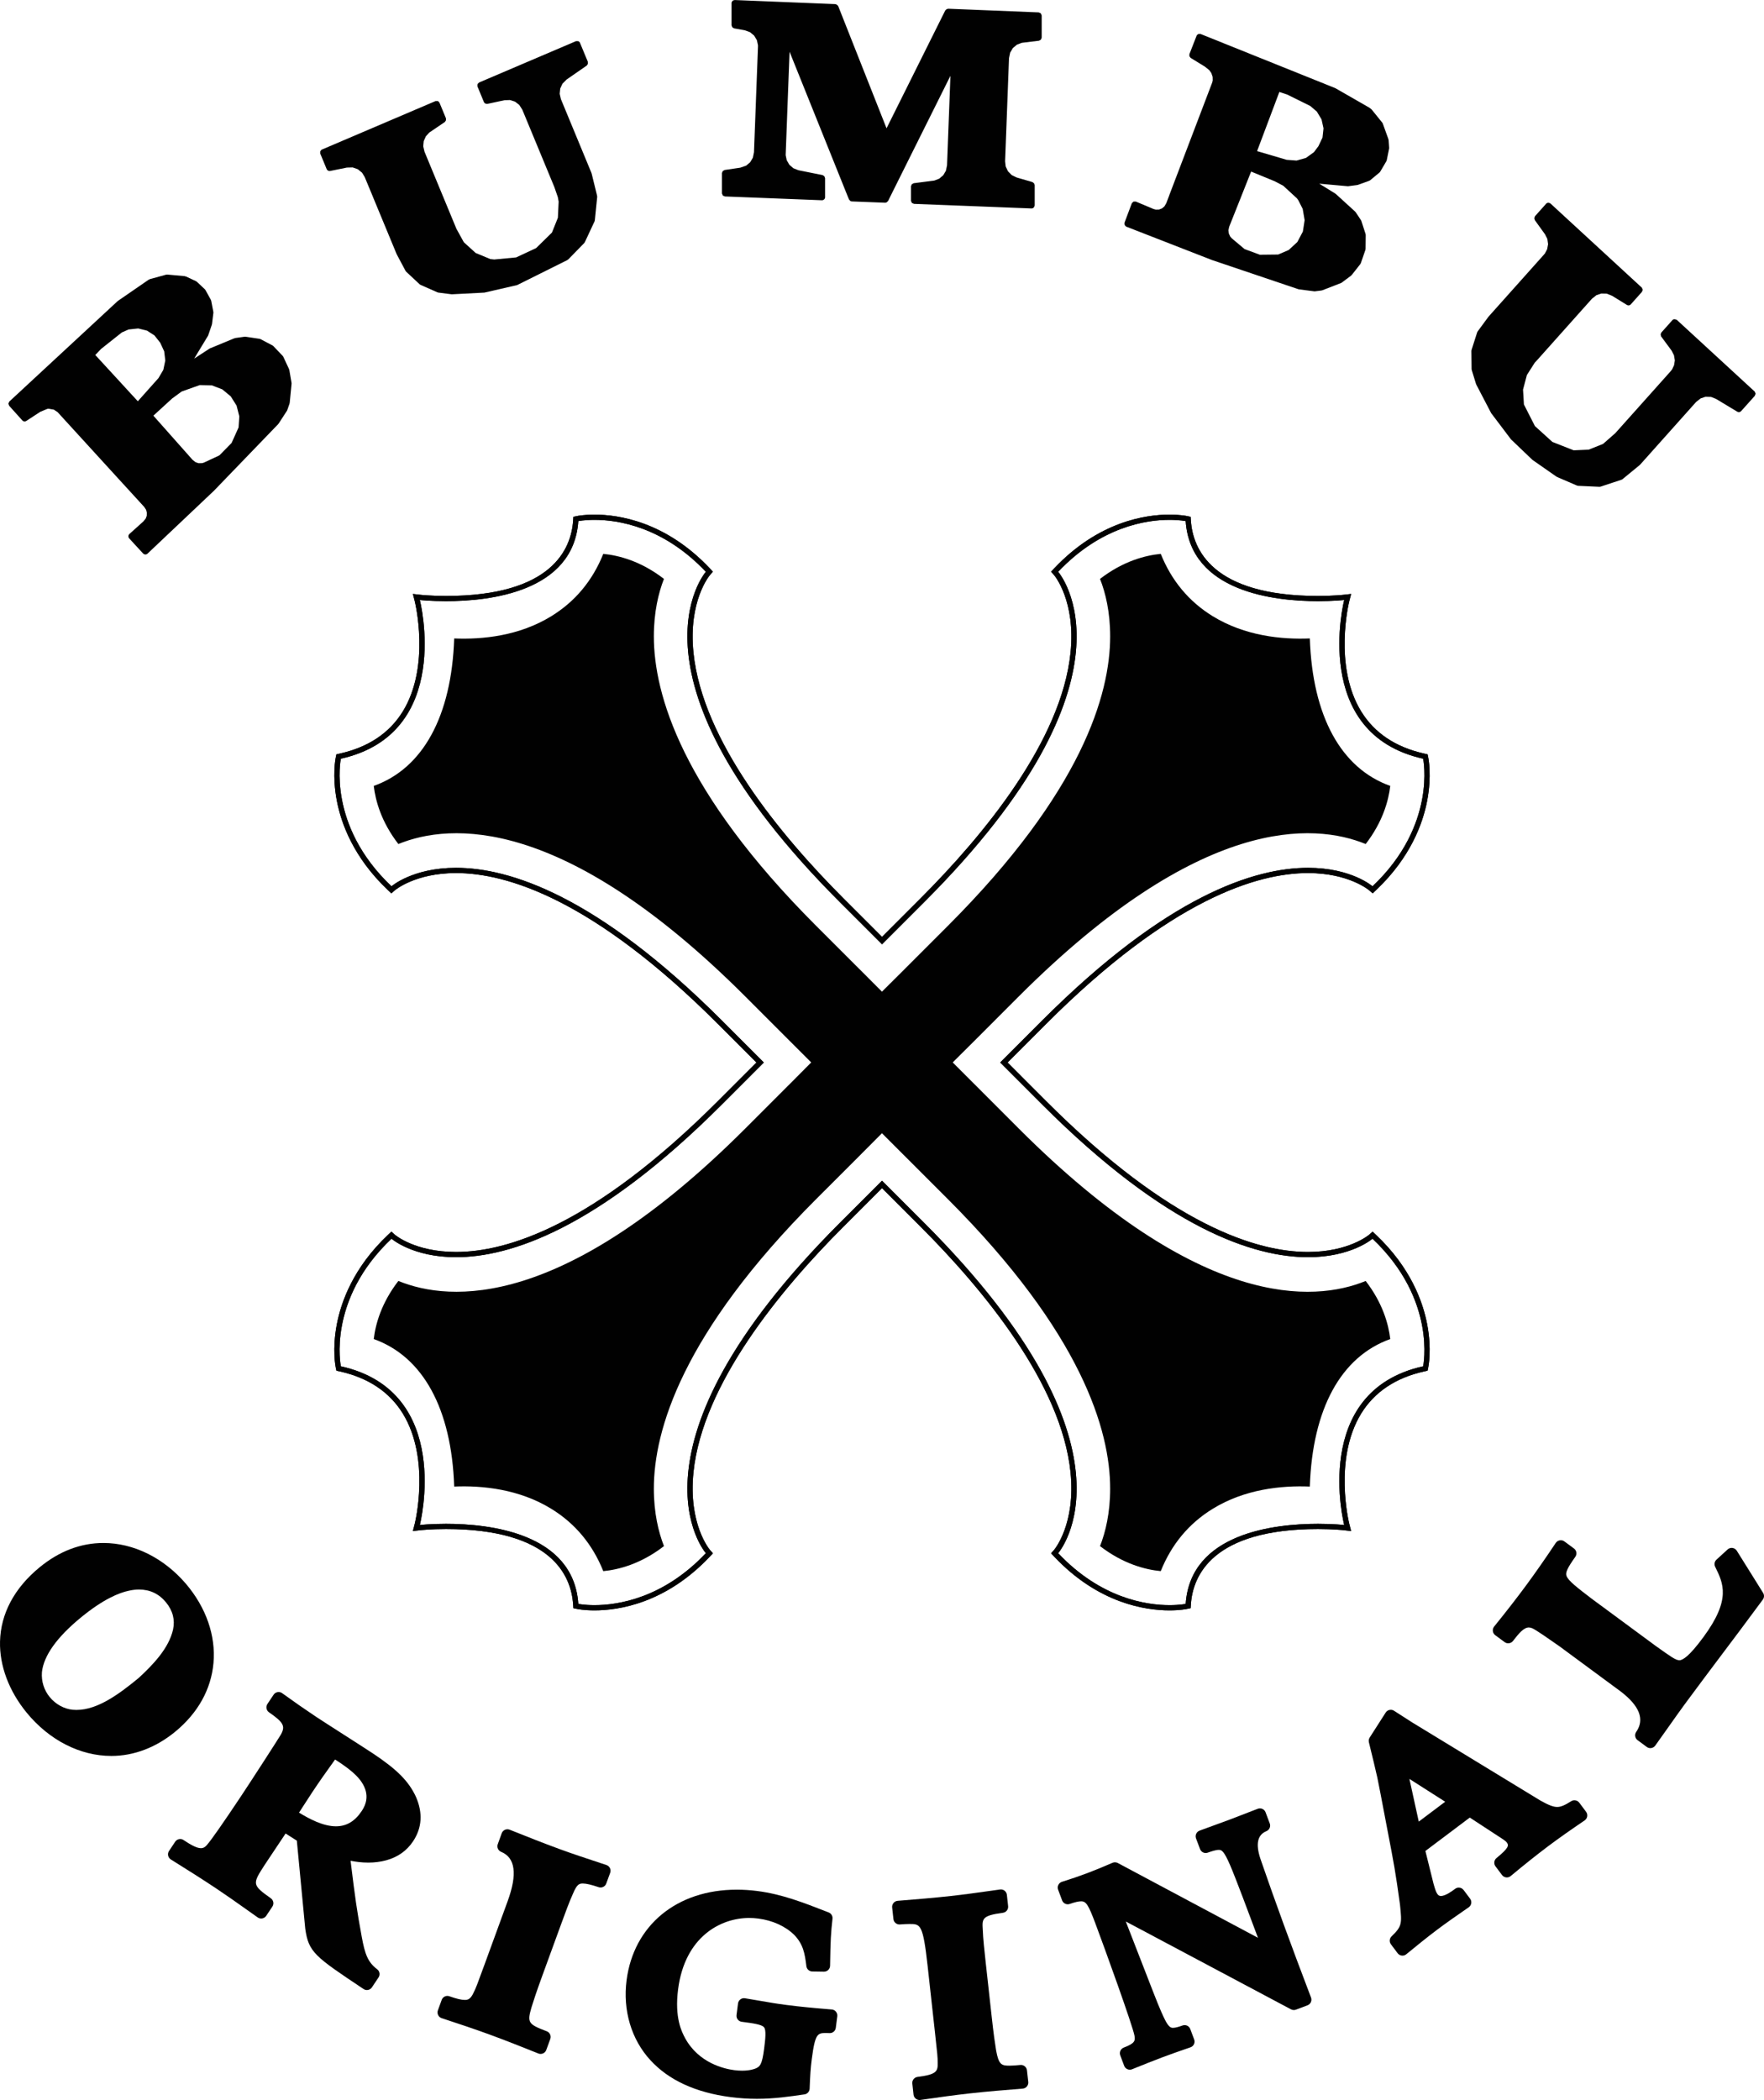
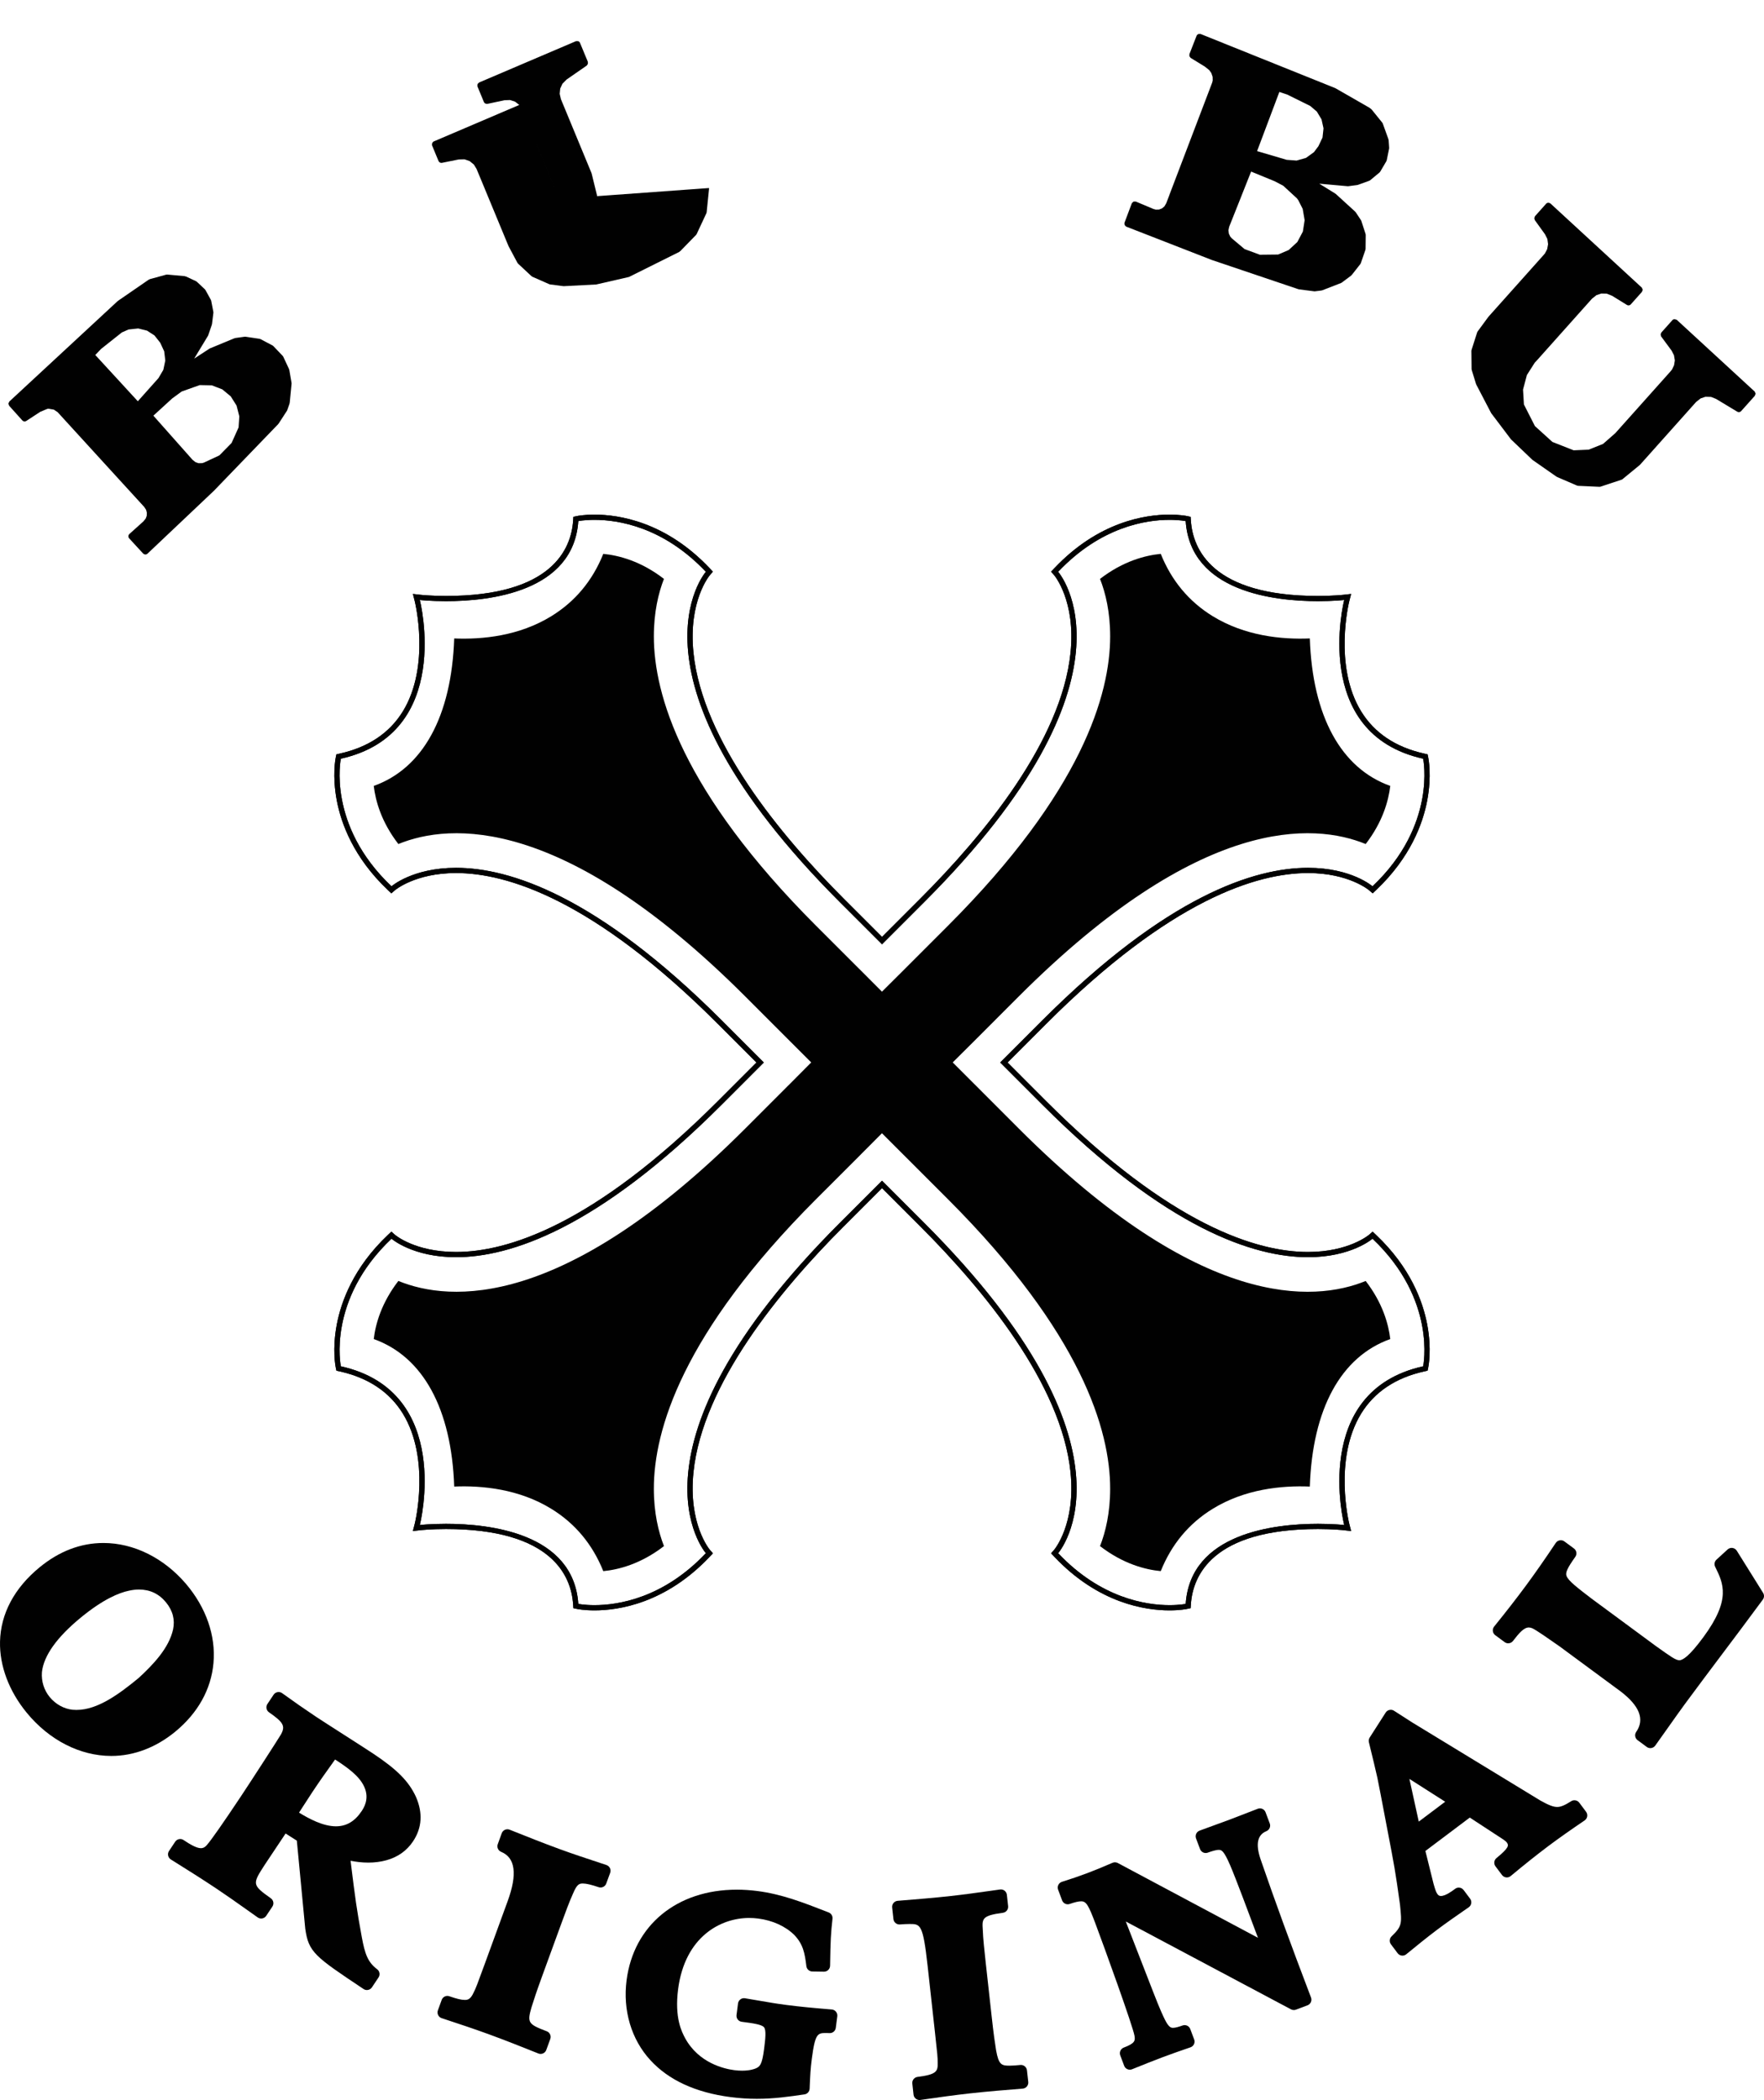
<svg xmlns="http://www.w3.org/2000/svg" id="Layer_1" width="12.704in" height="15.118in" version="1.2" viewBox="0 0 914.681 1088.463">
  <path d="M606.417,269.431c5.251,0,8.39.66,8.39.66,2.507,36.672,45.927,41.501,68.617,41.501,8.111,0,13.577-.618,13.577-.618,0,0-17.709,69.221,40.942,82.267,0,0,7.261,34.423-26.262,66.137,0,0-10.885-9.58-33.462-9.58-27.759,0-73.168,14.479-137.71,79.022l-21.883,21.88,21.883,21.893c64.551,64.552,109.951,79.022,137.71,79.022,22.573,0,33.462-9.58,33.462-9.58,33.523,31.708,26.262,66.132,26.262,66.132-58.651,13.042-40.942,82.263-40.942,82.263,0,0-5.457-.614-13.566-.614-22.686,0-66.121,4.829-68.628,41.497,0,0-3.13.655-8.39.655-12.145,0-35.607-3.532-57.745-26.93,0,0,47.613-54.114-69.432-171.179l-21.889-21.879-21.896,21.879c-117.057,117.065-69.44,171.179-69.44,171.179-22.15,23.398-45.608,26.93-57.757,26.93-5.253,0-8.39-.655-8.39-.655-2.492-36.672-45.936-41.497-68.617-41.497-8.103,0-13.56.614-13.56.614,0,0,17.697-69.221-40.956-82.263,0,0-7.248-34.423,26.269-66.132,0,0,10.888,9.58,33.468,9.58,27.753,0,73.163-14.478,137.712-79.022l21.883-21.893-21.883-21.88c-64.553-64.553-109.958-79.022-137.712-79.022-22.574,0-33.468,9.58-33.468,9.58-33.517-31.713-26.269-66.137-26.269-66.137,58.653-13.047,40.956-82.267,40.956-82.267,0,0,5.456.618,13.569.618,22.688,0,66.115-4.829,68.607-41.501,0,0,3.137-.66,8.385-.66,12.154,0,35.622,3.536,57.762,26.93,0,0-47.617,54.118,69.44,171.184l21.896,21.888,21.889-21.888c117.045-117.065,69.432-171.184,69.432-171.184,22.138-23.393,45.603-26.93,57.745-26.93M606.417,266.726h0c-12.49,0-36.837,3.61-59.707,27.779l-1.708,1.796,1.635,1.851c.109.121,11.239,13.352,8.452,40.246-4.722,45.6-44.899,94.363-77.766,127.231l-19.972,19.976-19.98-19.976c-32.867-32.868-73.052-81.631-77.78-127.231-2.796-26.893,8.351-40.125,8.462-40.255l1.601-1.852-1.671-1.786c-22.87-24.165-47.23-27.779-59.731-27.779-5.463,0-8.797.687-8.938.716l-2.001.424-.139,2.041c-.998,14.556-10.877,38.98-65.914,38.98-7.841,0-13.215-.595-13.265-.6l-3.888-.438.962,3.794c.084.333,8.296,33.533-6.202,57.102-6.884,11.2-17.9,18.555-32.72,21.852l-1.707.378-.362,1.704c-.073.378-1.892,9.289.559,22.239,2.25,11.865,8.662,29.543,26.505,46.427l1.793,1.694,1.851-1.63c.101-.083,10.545-8.906,31.685-8.906,26.26,0,71.137,13.569,135.801,78.228l19.969,19.972-19.969,19.978c-64.663,64.658-109.54,78.228-135.801,78.228-21.318,0-31.578-8.814-31.685-8.906l-1.851-1.63-1.793,1.699c-17.843,16.875-24.255,34.552-26.505,46.418-2.451,12.946-.632,21.86-.559,22.23l.362,1.713,1.707.379c14.827,3.296,25.851,10.656,32.742,21.875,14.497,23.611,6.264,56.741,6.179,57.074l-.973,3.795,3.899-.434c.051-.009,5.421-.601,13.256-.601,55.047,0,64.926,24.419,65.924,38.976l.139,2.041,2.001.42c.141.032,3.475.72,8.944.72,12.484,0,36.856-3.606,59.726-27.779l1.686-1.791-1.626-1.856c-.101-.124-11.248-13.343-8.452-40.245,4.728-45.605,44.912-94.359,77.78-127.226l19.98-19.977,19.972,19.977c32.867,32.867,73.044,81.621,77.766,127.226,2.787,26.903-8.343,40.121-8.458,40.255l-1.605,1.847,1.684,1.791c22.862,24.174,47.217,27.779,59.707,27.779,5.468,0,8.807-.692,8.951-.72l1.999-.425.143-2.036c.99-14.557,10.884-38.976,65.926-38.976,7.831,0,13.201.592,13.262.601l3.891.434-.969-3.795c-.083-.332-8.304-33.532,6.185-57.102,6.899-11.2,17.906-18.555,32.727-21.847l1.703-.379.358-1.708c.081-.374,1.9-9.289-.548-22.235-2.241-11.861-8.662-29.543-26.5-46.418l-1.795-1.699-1.853,1.63c-.092.083-10.547,8.906-31.676,8.906-26.262,0-71.145-13.569-135.803-78.228l-19.967-19.978,19.967-19.972c64.658-64.658,109.54-78.228,135.803-78.228,21.142,0,31.573,8.823,31.682,8.911l1.853,1.602,1.789-1.671c17.838-16.884,24.259-34.562,26.5-46.427,2.447-12.955.628-21.861.548-22.239l-.358-1.704-1.703-.378c-14.832-3.302-25.84-10.661-32.736-21.875-14.5-23.606-6.258-56.746-6.175-57.079l.975-3.794-3.897.438c-.062.005-5.435.6-13.274.6-55.037,0-64.924-24.423-65.914-38.98l-.143-2.041-1.999-.424c-.144-.028-3.483-.716-8.951-.716" fill="#010101" />
  <path d="M713.544,640.071l-1.795-1.699-1.853,1.63c-.092.083-10.547,8.906-31.676,8.906-26.262,0-71.145-13.569-135.803-78.228l-19.967-19.978,19.967-19.972c64.658-64.658,109.54-78.228,135.803-78.228,21.142,0,31.573,8.823,31.682,8.911l1.853,1.602,1.789-1.671c17.838-16.884,24.259-34.562,26.5-46.427,2.447-12.955.628-21.861.548-22.239l-.358-1.704-1.703-.378c-14.832-3.302-25.84-10.661-32.736-21.875-14.5-23.606-6.258-56.746-6.175-57.079l.975-3.794-3.897.438c-.062.005-5.435.6-13.274.6-55.037,0-64.924-24.423-65.914-38.98l-.143-2.041-1.999-.424c-.144-.028-3.483-.716-8.951-.716-12.49,0-36.837,3.61-59.707,27.779l-1.708,1.796,1.635,1.851c.109.121,11.239,13.352,8.452,40.246-4.722,45.6-44.899,94.363-77.766,127.231l-19.972,19.976-19.98-19.976c-32.867-32.868-73.052-81.631-77.78-127.231-2.796-26.893,8.351-40.125,8.462-40.255l1.601-1.852-1.671-1.786c-22.87-24.165-47.23-27.779-59.731-27.779-5.463,0-8.797.687-8.938.716l-2.001.424-.139,2.041c-.998,14.556-10.877,38.98-65.914,38.98-7.841,0-13.215-.595-13.265-.6l-3.888-.438.962,3.794c.084.333,8.296,33.533-6.202,57.102-6.884,11.2-17.9,18.555-32.72,21.852l-1.707.378-.362,1.704c-.073.378-1.892,9.289.559,22.239,2.25,11.865,8.662,29.543,26.505,46.427l1.793,1.694,1.851-1.63c.101-.083,10.545-8.906,31.685-8.906,26.26,0,71.137,13.569,135.801,78.228l19.969,19.972-19.969,19.978c-64.663,64.658-109.54,78.228-135.801,78.228-21.318,0-31.578-8.814-31.685-8.906l-1.851-1.63-1.793,1.699c-17.843,16.875-24.255,34.552-26.505,46.418-2.451,12.946-.632,21.86-.559,22.23l.362,1.713,1.707.379c14.827,3.296,25.851,10.656,32.742,21.875,14.497,23.611,6.264,56.741,6.179,57.074l-.973,3.795,3.899-.434c.051-.009,5.421-.601,13.256-.601,55.047,0,64.926,24.419,65.924,38.976l.139,2.041,2.001.42c.141.032,3.475.72,8.944.72,12.484,0,36.856-3.606,59.726-27.779l1.686-1.791-1.626-1.856c-.101-.124-11.248-13.343-8.452-40.245,4.728-45.605,44.912-94.359,77.78-127.226l19.98-19.977,19.972,19.977c32.867,32.867,73.044,81.621,77.766,127.226,2.787,26.903-8.343,40.121-8.458,40.255l-1.605,1.847,1.684,1.791c22.862,24.174,47.217,27.779,59.707,27.779,5.468,0,8.807-.692,8.951-.72l1.999-.425.143-2.036c.99-14.557,10.884-38.976,65.926-38.976,7.831,0,13.201.592,13.262.601l3.891.434-.969-3.795c-.083-.332-8.304-33.532,6.185-57.102,6.899-11.2,17.906-18.555,32.727-21.847l1.703-.379.358-1.708c.081-.374,1.9-9.289-.548-22.235-2.241-11.861-8.662-29.543-26.5-46.418ZM737.944,708.165c-58.651,13.042-40.942,82.263-40.942,82.263,0,0-5.457-.614-13.566-.614-22.686,0-66.121,4.829-68.628,41.497,0,0-3.13.655-8.39.655-12.145,0-35.607-3.532-57.745-26.93,0,0,47.613-54.114-69.432-171.179l-21.889-21.879-21.896,21.879c-117.057,117.065-69.44,171.179-69.44,171.179-22.15,23.398-45.608,26.93-57.757,26.93-5.253,0-8.39-.655-8.39-.655-2.492-36.672-45.936-41.497-68.617-41.497-8.103,0-13.56.614-13.56.614,0,0,17.697-69.221-40.956-82.263,0,0-7.248-34.423,26.269-66.132,0,0,10.888,9.58,33.468,9.58,27.753,0,73.163-14.478,137.712-79.022l21.883-21.893-21.883-21.88c-64.553-64.553-109.958-79.022-137.712-79.022-22.574,0-33.468,9.58-33.468,9.58-33.517-31.713-26.269-66.137-26.269-66.137,58.653-13.047,40.956-82.267,40.956-82.267,0,0,5.456.618,13.569.618,22.688,0,66.115-4.829,68.607-41.501,0,0,3.137-.66,8.385-.66,12.154,0,35.622,3.536,57.762,26.93,0,0-47.617,54.118,69.44,171.184l21.896,21.888,21.889-21.888c117.045-117.065,69.432-171.184,69.432-171.184,22.138-23.393,45.603-26.93,57.745-26.93,5.251,0,8.39.66,8.39.66,2.507,36.672,45.927,41.501,68.617,41.501,8.111,0,13.577-.618,13.577-.618,0,0-17.709,69.221,40.942,82.267,0,0,7.261,34.423-26.262,66.137,0,0-10.885-9.58-33.462-9.58-27.759,0-73.168,14.479-137.71,79.022l-21.883,21.88,21.883,21.893c64.551,64.552,109.951,79.022,137.71,79.022,22.573,0,33.462-9.58,33.462-9.58,33.523,31.708,26.262,66.132,26.262,66.132Z" fill="#010101" />
  <path d="M528.2,584.872l-21.865-21.889-1.457-1.449-10.871-10.873,10.904-10.84,1.415-1.417,21.885-21.898c94.307-94.308,153.264-89.959,179.935-79.04,8.769-11.394,11.824-22.29,12.738-30.121-25.471-9.086-40.33-36.034-41.712-76.44-14.622.608-33.655-1.279-50.366-11.537-12.337-7.59-21.343-18.413-26.925-32.3-7.838.765-19.397,3.647-31.489,12.978,2.877,7.314,5.252,17.203,5.252,29.774,0,30.06-14.596,80.485-84.114,150.015l-21.91,21.902-1.444,1.45-10.858,10.799-10.808-10.831-1.449-1.436-21.899-21.883c-69.534-69.53-84.127-119.956-84.127-150.015,0-12.572,2.382-22.461,5.232-29.784-12.054-9.322-23.637-12.216-31.455-12.968-5.578,13.896-14.606,24.718-26.943,32.3-16.694,10.277-35.737,12.145-50.353,11.537-1.391,40.407-16.253,67.355-41.718,76.44.915,7.831,3.961,18.727,12.76,30.121,26.668-10.919,85.602-15.259,179.915,79.04l21.892,21.898,1.444,1.441,10.832,10.817-10.799,10.859-1.478,1.463-21.892,21.903c-94.313,94.304-153.247,89.964-179.915,79.036-8.778,11.389-11.845,22.295-12.76,30.12,25.471,9.081,40.332,36.03,41.718,76.451,14.629-.601,33.67,1.288,50.353,11.542,12.338,7.576,21.366,18.407,26.943,32.299,7.833-.743,19.4-3.651,31.471-12.973-2.856-7.341-5.249-17.22-5.249-29.797,0-30.051,14.594-80.472,84.127-150.011l21.866-21.847,1.444-1.459,10.845-10.891,10.874,10.877,1.449,1.444,21.89,21.88c69.518,69.535,84.114,119.96,84.114,150.006,0,12.576-2.374,22.465-5.252,29.797,12.092,9.322,23.662,12.221,31.489,12.965,5.581-13.883,14.588-24.714,26.934-32.291,16.679-10.263,35.734-12.143,50.356-11.542,1.375-40.411,16.24-67.37,41.712-76.451-.914-7.825-3.969-18.731-12.738-30.101-26.671,10.909-85.627,15.249-179.946-79.069Z" fill="#010101" />
  <g>
    <path d="M53.638,799.749h0c-11.784,0-22.932,4.249-33.135,12.628C7.429,823.11.343,836.415.012,850.852c-.288,12.563,4.633,25.666,13.857,36.897,11.683,14.223,27.67,22.38,43.864,22.38,11.658,0,23.106-4.341,33.106-12.553,11.777-9.669,18.642-21.979,19.853-35.598,1.263-14.205-3.826-28.813-14.329-41.132-11.5-13.41-27.071-21.097-42.726-21.097h0ZM39.652,886.278c-.662,0-1.328-.029-1.994-.09-4.485-.458-8.828-2.855-11.88-6.571-2.962-3.608-4.397-8.196-4.039-12.919.915-8.508,7.7-18.059,20.157-28.289,11.735-9.644,19.973-12.878,24.817-13.893,1.862-.434,3.643-.646,5.362-.646,5.665,0,10.366,2.227,13.972,6.62,3.538,4.303,4.778,9.051,3.687,14.112-2.153,9.627-10.229,18.11-17.861,25.14-9.849,8.078-21.118,16.536-32.221,16.536h0Z" fill="#010101" />
    <path d="M144.469,877c-.184,0-.369.016-.553.049-.837.15-1.577.635-2.05,1.343l-3.207,4.806c-.948,1.421-.582,3.339.823,4.31,7.521,5.2,8.565,7.128,6.207,11.459-1.769,2.955-15.728,24.543-20.681,31.973-9.463,14.2-15.458,22.765-17.821,25.459-1.217,1.364-2.237,1.542-2.988,1.542-2.356,0-5.728-2.032-9.021-4.228-.518-.345-1.123-.526-1.736-.526-.205,0-.41.02-.614.061-.814.163-1.53.642-1.99,1.333l-3.202,4.806c-.469.703-.633,1.566-.455,2.393.178.826.682,1.546,1.399,1.994l.413.259c8.027,5.025,15.609,9.772,23.319,14.915,5.455,3.641,10.201,7.006,16.21,11.267l5.098,3.611c.532.376,1.164.573,1.806.573.19,0,.381-.017.571-.053.83-.154,1.563-.637,2.031-1.339l3.207-4.801c.94-1.408.59-3.309-.79-4.289-9.869-7.009-9.617-7.4-3.153-17.408l10.795-16.183c.776.492,1.487.946,2.21,1.407,1.09.696,2.208,1.409,3.616,2.297l4.362,45.602c1.725,12.284,4.971,14.449,30.238,31.307.518.346,1.123.526,1.737.526.204,0,.41-.02.613-.061.814-.163,1.53-.642,1.99-1.333l3.431-5.146c.919-1.378.604-3.234-.718-4.233-4.872-3.679-6.334-7.897-7.951-16.566-2.728-14.955-3.306-19.192-5.835-39.667,2.621.512,5.779.955,9.186.955,3.283,0,6.448-.413,9.41-1.227,5.919-1.64,10.559-4.932,13.798-9.789,4.661-6.985,5.156-14.774,1.472-23.149-3.743-8.028-9.708-14.035-22.053-22.268-2.414-1.609-9.316-6.038-15.06-9.716-5.969-3.82-12.362-7.918-14.517-9.353-6.073-4.053-11.867-8.082-17.71-12.316-.538-.39-1.181-.595-1.836-.595h0ZM155.06,939.51c.872-1.339,1.736-2.683,2.6-4.028,1.454-2.263,2.908-4.526,4.401-6.763,3.847-5.77,6.855-10.028,11.692-16.744,6.372,4.139,12.604,8.508,15.138,14.194,2.831,6.248-.343,11.015-1.385,12.581-3.521,5.282-7.873,7.848-13.306,7.848-6.688,0-13.919-3.899-19.139-7.089h0Z" fill="#010101" />
    <path d="M263.1,948.131c-.437,0-.874.092-1.281.274-.773.347-1.373.993-1.661,1.79l-2.056,5.68c-.571,1.576.203,3.322,1.753,3.959q11.053,4.54,3.378,25.564l-11.93,32.673c-3.887,10.655-4.566,12.487-5.739,14.736-1.592,3.51-3.016,3.783-4.587,3.783-1.748,0-4.209-.586-7.977-1.902-.341-.119-.689-.176-1.031-.176-1.28,0-2.479.791-2.941,2.06l-1.974,5.426c-.289.795-.244,1.673.125,2.435.369.762,1.031,1.341,1.834,1.606l.955.315c8.105,2.677,15.76,5.206,23.614,8.078,8.639,3.154,17.637,6.75,25.575,9.923.373.149.767.223,1.161.223.436,0,.871-.091,1.276-.272.772-.345,1.372-.988,1.663-1.783l2.077-5.685c.588-1.609-.227-3.392-1.829-4-9.686-3.675-10.204-4.484-7.922-12.371,1.125-3.62,2.424-7.671,5.722-16.719l9.615-26.341c1.869-5.117,4.429-12.125,6.186-15.897,2.05-4.924,3.292-5.27,5.101-5.27,1.758,0,4.366.607,8.206,1.909.333.113.672.166,1.005.166,1.278,0,2.474-.788,2.938-2.053l2.034-5.551c.291-.795.248-1.674-.12-2.437-.368-.763-1.03-1.343-1.834-1.61l-3.368-1.114c-7.549-2.496-14.068-4.652-21.066-7.207-8.615-3.151-16.83-6.432-25.528-9.906l-.214-.085c-.373-.149-.767-.223-1.16-.223h0Z" fill="#010101" />
    <path d="M381.985,979.442c-30.99,0-53.397,18.423-57.085,46.935-2.025,15.625,2.475,30.73,12.344,41.441,9.484,10.351,23.475,16.792,41.576,19.136,4.648.6,9.112.892,13.647.892,9.002,0,16.972-1.167,24.679-2.296,1.492-.218,2.616-1.47,2.674-2.978.256-6.758.467-10.387,1.114-15.37,1.743-13.46,3.084-13.46,7.528-13.46.521,0,1.073.017,1.659.046.053.003.107.004.159.004,1.563,0,2.898-1.161,3.101-2.727l.776-5.995c.11-.848-.132-1.704-.67-2.369-.538-.665-1.324-1.081-2.176-1.151-9.311-.767-16.147-1.397-23.535-2.351-4.972-.639-8.919-1.323-13.489-2.115-2.436-.422-5.026-.871-8.004-1.353-.166-.027-.334-.04-.5-.04-.67,0-1.328.215-1.872.621-.679.507-1.124,1.268-1.232,2.109l-.771,5.999c-.22,1.714.99,3.282,2.704,3.502,6.21.799,10.368,1.428,11.548,2.837,1.199,1.431.726,5.966.035,11.303-1.059,8.242-2.219,9.109-4.347,10.035-.63.277-2.967,1.165-7.07,1.165-1.29,0-2.637-.089-4.004-.266-5.316-.691-18.447-3.688-25.499-16.554-1.703-3.192-5.586-10.47-3.662-25.373,3.532-27.282,22.058-36.963,36.85-36.963,1.556,0,3.136.102,4.693.303,7.408.954,14.021,3.947,18.621,8.426,4.656,4.841,5.509,9.378,6.352,16.266.19,1.552,1.496,2.725,3.059,2.749l6.055.091c.016,0,.032,0,.048,0,1.704,0,3.099-1.367,3.128-3.077.225-13.439.389-16.625,1.253-24.349.158-1.41-.653-2.749-1.974-3.263l-1.258-.491c-11.852-4.62-23.047-8.984-35.659-10.61-3.653-.472-7.286-.712-10.796-.712h0Z" fill="#010101" />
    <path d="M518.977,979.318c-.144,0-.288.01-.433.03l-4.366.612c-7.55,1.061-14.071,1.978-21.207,2.769-8.968.987-17.646,1.689-26.832,2.432l-.676.055c-.843.068-1.623.475-2.161,1.127-.538.652-.79,1.495-.697,2.335l.664,6.012c.176,1.595,1.526,2.786,3.107,2.786.073,0,.147-.003.221-.008,2.09-.146,3.66-.236,5.028-.236,5.626,0,6.963,0,9.358,21.65l3.819,34.574c1.209,10.915,1.46,13.186,1.404,15.76.152,4.445-.665,6.047-10.424,7.272-1.696.213-2.907,1.747-2.721,3.446l.629,5.741c.092.842.522,1.611,1.191,2.13.552.429,1.228.658,1.919.658.147,0,.294-.01.44-.031l1.507-.214c8.281-1.178,16.102-2.291,24.246-3.187,9.103-1.009,18.368-1.751,27.328-2.47.844-.068,1.625-.475,2.164-1.128.539-.653.79-1.497.696-2.339l-.672-6.012c-.179-1.597-1.532-2.782-3.106-2.782-.102,0-.206.005-.31.015-1.804.177-3.877.359-5.573.359-4.153,0-5.658-.384-7.014-7.926-.64-4.013-1.262-8.148-2.292-17.515l-3.086-27.887-.055-.506c-.577-5.263-1.368-12.472-1.465-16.487-.39-5.907-.493-7.459,10.433-8.925,1.684-.226,2.88-1.754,2.694-3.443l-.646-5.879c-.092-.841-.521-1.608-1.189-2.127-.552-.43-1.23-.659-1.922-.659h0Z" fill="#010101" />
    <path d="M653.292,937.305c-.373,0-.746.067-1.102.2-2.408.906-4.803,1.842-7.183,2.773-2.509.981-5.001,1.955-7.473,2.879-2.619.986-5.212,1.924-7.807,2.862-2.566.928-5.134,1.856-7.723,2.829-.777.292-1.406.881-1.749,1.637-.343.756-.371,1.617-.079,2.394l2.082,5.534c.471,1.253,1.662,2.028,2.929,2.028.352,0,.709-.06,1.058-.185,1.869-.672,4.211-1.443,5.741-1.443,1.516,0,2.672.547,5.943,8.122,2.717,6.289,9.821,25.283,14.363,37.45l-72.693-38.767c-.459-.245-.965-.368-1.472-.368-.419,0-.839.084-1.234.253-5.553,2.383-8.933,3.795-13.126,5.373-4.292,1.61-8.581,3.079-13.11,4.487-.822.256-1.502.839-1.881,1.611-.379.773-.422,1.667-.12,2.473l2.073,5.538c.47,1.255,1.661,2.033,2.93,2.033.342,0,.69-.057,1.03-.175,2.681-.935,4.56-1.37,5.916-1.37,2.585,0,3.753,1.812,7.356,11.407,4.706,12.521,19.402,53.134,20.307,58.293.413,2.485.356,3.899-5.555,6.115-.777.291-1.407.88-1.75,1.635-.343.756-.373,1.617-.081,2.394l2.03,5.409c.296.789.898,1.425,1.669,1.764.401.177.831.265,1.26.265.397,0,.793-.075,1.168-.226l1.176-.473c5.01-2.017,9.742-3.923,14.661-5.772,4.676-1.754,9.315-3.363,14.459-5.133.799-.275,1.452-.861,1.812-1.626.36-.764.396-1.642.099-2.433l-2.03-5.409c-.47-1.253-1.661-2.03-2.93-2.03-.345,0-.695.057-1.038.178-1.813.638-3.669,1.228-4.96,1.228-.829,0-2.083,0-4.141-4.082-1.17-2.369-2.384-4.827-6.274-14.804l-14.091-36.237,85.657,45.533c.457.243.962.366,1.469.366.372,0,.744-.066,1.1-.2l5.991-2.25c.78-.293,1.41-.884,1.753-1.643.342-.759.368-1.623.071-2.402-10.347-27.115-18.666-49.906-26.178-71.724q-3.949-11.652,3.035-14.495c1.57-.639,2.346-2.412,1.749-3.999l-2.177-5.793c-.292-.777-.881-1.406-1.637-1.749-.41-.186-.851-.279-1.292-.279h0Z" fill="#010101" />
    <path d="M721.139,886.21c-.223,0-.447.024-.668.072-.811.177-1.518.67-1.966,1.369l-8.292,12.943c-.461.719-.608,1.596-.406,2.426l2.543,10.473,1.838,7.873c1.152,5.692,2.259,11.522,3.376,17.403l1.412,7.405.272,1.416c3.761,19.535,4.244,22.045,6.688,39.611.996,9.861,1.126,11.142-4.364,16.429-1.138,1.096-1.28,2.869-.332,4.132l3.465,4.616c.511.681,1.278,1.124,2.124,1.228.126.015.253.023.379.023.717,0,1.416-.246,1.978-.704l.316-.258c5.116-4.174,10.405-8.489,15.612-12.407,4.948-3.714,9.774-7.058,14.884-10.597l1.572-1.089c.698-.484,1.17-1.232,1.306-2.071.136-.839-.075-1.697-.585-2.377l-3.375-4.504c-.615-.82-1.555-1.253-2.506-1.253-.653,0-1.311.203-1.874.625-1.361,1.02-4.976,3.728-7.382,3.728-.554,0-1.156-.12-1.809-.988-.755-1.004-1.283-2.82-1.794-4.576l-.232-.793-4.214-16.982,23.018-17.309,17.492,11.435.118.093c.724.534,1.202.887,1.597,1.412,1.062,1.413,1.231,2.658-5.355,8.032-1.301,1.062-1.532,2.961-.524,4.304l3.383,4.504c.515.685,1.288,1.129,2.139,1.229.121.014.242.021.362.021.728,0,1.437-.254,2.002-.725,7.216-6.009,13.363-10.903,19.346-15.402,6.157-4.625,12.046-8.713,18.995-13.427.707-.48,1.187-1.228,1.329-2.071.142-.843-.067-1.706-.579-2.391l-3.534-4.732c-.611-.819-1.553-1.257-2.509-1.257-.575,0-1.155.158-1.674.487-3.438,2.181-5.41,2.992-7.276,2.992-2.014,0-4.477-.947-8.785-3.376l-66.382-40.434-9.441-6.06c-.508-.326-1.096-.496-1.69-.496h0ZM735.668,944.16l-4.854-22.133,18.554,11.834-13.7,10.299h0Z" fill="#010101" />
    <path d="M809.307,798.322c-.18,0-.36.015-.54.047-.842.147-1.587.633-2.062,1.343-5.595,8.37-10.622,15.568-15.368,22.005-4.727,6.41-10.151,13.392-16.581,21.344-.537.664-.779,1.519-.67,2.366.109.847.559,1.613,1.247,2.12l4.866,3.586c.558.412,1.209.61,1.854.61.938,0,1.865-.42,2.48-1.218,3.052-3.958,5.592-6.985,8.181-6.985.58,0,1.189.14,1.861.426,2.193,1.031,8.481,5.432,14.028,9.314l31.805,23.453q14.717,11.275,8.015,20.922c-.967,1.392-.65,3.3.714,4.305l4.758,3.504c.541.398,1.192.609,1.855.609.163,0,.326-.013.489-.039.826-.131,1.566-.587,2.054-1.267,2.418-3.373,4.78-6.711,7.001-9.851,3.134-4.429,5.987-8.462,8.323-11.637,7.215-9.786,13.104-17.611,19.339-25.896,6.372-8.467,12.961-17.223,21.113-28.287.761-1.033.815-2.426.135-3.514l-13.632-21.821c-.492-.788-1.309-1.316-2.23-1.442-.141-.019-.283-.029-.424-.029-.776,0-1.53.289-2.111.819l-5.758,5.262c-1.027.938-1.311,2.442-.697,3.69,4.278,8.704,8.318,16.925-6.076,36.453-7.791,10.569-10.661,11.632-12.059,11.986-.153.016-.302.025-.449.025-1.838,0-4.582-1.96-11.918-7.198l-.488-.349-32.932-24.28c-7.592-5.803-12.145-9.283-13.14-11.843-.676-1.739.387-4.059,4.548-9.93.987-1.392.677-3.317-.697-4.329l-4.978-3.668c-.541-.399-1.193-.61-1.856-.61h0Z" fill="#010101" />
  </g>
  <g>
    <path d="M910.316,203.998c-.007-.137-.129-.238-.17-.369-.082-.261-.126-.539-.341-.737l-.014-.013s0,0,0-.002,0,0-.002,0l-40.29-37.074c-.007-.007-.005-.019-.012-.026-.157-.137-.367-.123-.555-.189-.61-.236-1.291-.211-1.734.301-.007.007-.003.018-.009.025l-5.742,6.425c-.107.121-.083.282-.148.422-.097.202-.198.366-.206.589-.009.206.07.368.137.564.051.154.012.324.112.462l5.422,7.342,1.235,2.414.446,2.653-.401,2.512-.996,2.118-.724.936-14.673,16.422-14.059,15.718-6.361,5.586-7.475,2.98-7.77.334-11.015-4.339-9.065-8.211-5.711-11.213-.456-7.706,1.991-7.542,4.087-6.42.936-.988c.006-.006.003-.014.007-.02.006-.007.017-.004.022-.01l28.703-32.131,2.283-1.82,2.541-.862,2.779.052,2.813,1.113,7.679,4.735c.268.163.55.245.847.245.446,0,.892-.186,1.204-.542l5.751-6.442c.118-.133.096-.31.163-.465.102-.232.256-.448.244-.697-.008-.163-.149-.288-.205-.443-.085-.231-.112-.484-.306-.661l-.014-.013s0,0,0-.002,0,0-.002,0l-47.272-43.52s-.01,0-.014-.005c0,0,0-.002,0-.003-.02-.018-.052-.008-.073-.025-.668-.545-1.628-.507-2.2.129-.005.006-.002.013-.007.019-.002.003-.007,0-.008.004l-5.751,6.435c-.108.121-.083.283-.148.423-.093.196-.189.356-.2.57-.013.223.067.398.144.609.05.139.008.294.099.419l5.3,7.36,1.224,2.434.372,2.682-.476,2.593-1.159,2.199-.49.587c-.005.006,0,.014-.006.02l-28.721,32.14c-.018.02-.008.05-.025.071-.021.025-.059.021-.079.048l-5.588,7.594c-.104.141-.178.297-.238.468l-2.913,9.125c-.045.163-.074.334-.074.505l.104,9.415c0,.156.03.312.074.461l2.214,7.208c.012.039.072.026.087.064.023.067-.017.138.017.203l7.758,14.876,10.284,13.605,11.101,10.611,12.498,8.724c.058.04.128.028.189.059.042.023.049.077.094.097l10.343,4.451c.178.074.372.119.565.134l11.086.505h.074c.178,0,.342-.03.505-.082l10.864-3.596c.193-.067.372-.163.52-.29l8.917-7.319c.038-.031.03-.086.064-.12.032-.031.085-.018.114-.051l2.708-3.034s.008,0,.011-.005l26.348-29.495,2.334-1.825,2.497-.847,2.898.082,2.573,1.016,11.01,6.63c.253.156.55.23.832.23.446,0,.892-.186,1.204-.542l7.059-7.891c.124-.137.102-.322.17-.485.096-.227.249-.436.237-.676Z" fill="#010101" />
-     <path d="M309.636,101.651c-.003-.073-.072-.117-.084-.188-.007-.055.037-.099.024-.154l-2.809-11.451c-.013-.054-.072-.074-.089-.126-.012-.037.016-.074,0-.111l-15.835-38.26-.632-2.757.282-2.727,1.129-2.46,2.169-2.204,10.448-7.24c.131-.092.145-.255.241-.375.141-.173.275-.309.336-.523.056-.189.018-.356,0-.554-.011-.169.071-.33.002-.495l-4.072-9.816c-.175-.421-.502-.718-.893-.873-.179-.073-.383.005-.58-.002-.221-.006-.429-.088-.653-.002-.004.002-.004.006-.007.007-.003,0-.005,0-.007,0l-50.139,21.385h-.003s0,.002-.002.002l-.013.006c-.163.07-.22.241-.346.354-.189.166-.418.295-.512.524-.043.106.019.226,0,.339-.053.293-.125.591-.003.886l3.314,8.01c.258.603.837.945,1.451.97.023,0,.026.041.05.041.104,0,.223-.015.342-.037l8.823-1.885,2.903-.099,2.601.84,2.199,1.709,1.572,2.477,16.574,40.018s.002,0,.002,0l1.828,5.268.429,2.355-.401,8.359-3.073,7.66-8.207,8.048-10.358,4.837-11.384,1.077-2.016-.226-7.599-3.155-6.138-5.573-3.837-6.969-7.235-17.47s-.005-.003-.006-.006l-9.296-22.443-.671-2.823.253-2.675,1.085-2.46,1.724-1.932.488-.348s.002,0,.003,0l7.624-5.164c.135-.09.15-.255.248-.375.142-.171.281-.307.344-.518.059-.196.019-.369,0-.574-.012-.166.069-.324.002-.487l-3.314-8.018c-.003-.007-.012-.008-.015-.015h0c-.009-.021-.034-.023-.045-.044-.184-.372-.466-.665-.822-.812-.239-.099-.51-.029-.778-.004-.159.014-.307-.064-.465-.003-.004.002-.004.006-.007.007-.003,0-.005,0-.007,0l-58.85,25.101c-.327.139-.522.422-.691.707-.042.07-.137.097-.167.171-.044.107.02.228,0,.341-.055.294-.126.594-.003.892l3.314,8.01c.268.624.862,1.003,1.501,1.003.004,0,.008-.003.012-.003.002,0,0,.003.003.003.104,0,.208-.015.327-.037l8.659-1.748,2.992-.072,2.66.929,2.199,1.798,1.379,2.257,4.387,10.555c.004.009-.004.019,0,.028l12.186,29.41c.011.027.051.017.064.043.015.034-.007.072.01.106l4.548,8.523c.089.156.193.297.327.416l6.955,6.494c.134.126.282.223.446.297l8.783,3.879c.149.067.297.104.446.126l6.866.877c.074.007.149.015.208.015.03,0,.059,0,.074-.007l16.763-.869,16.986-3.901,26.081-12.989c.091-.046.107-.155.185-.215.075-.055.18-.034.246-.104l8.263-8.478c.119-.134.223-.282.312-.446l5.053-10.826c.074-.163.119-.342.134-.52l1.219-12.075-.015-.438Z" fill="#010101" />
+     <path d="M309.636,101.651c-.003-.073-.072-.117-.084-.188-.007-.055.037-.099.024-.154l-2.809-11.451c-.013-.054-.072-.074-.089-.126-.012-.037.016-.074,0-.111l-15.835-38.26-.632-2.757.282-2.727,1.129-2.46,2.169-2.204,10.448-7.24c.131-.092.145-.255.241-.375.141-.173.275-.309.336-.523.056-.189.018-.356,0-.554-.011-.169.071-.33.002-.495l-4.072-9.816c-.175-.421-.502-.718-.893-.873-.179-.073-.383.005-.58-.002-.221-.006-.429-.088-.653-.002-.004.002-.004.006-.007.007-.003,0-.005,0-.007,0l-50.139,21.385h-.003s0,.002-.002.002l-.013.006c-.163.07-.22.241-.346.354-.189.166-.418.295-.512.524-.043.106.019.226,0,.339-.053.293-.125.591-.003.886l3.314,8.01c.258.603.837.945,1.451.97.023,0,.026.041.05.041.104,0,.223-.015.342-.037l8.823-1.885,2.903-.099,2.601.84,2.199,1.709,1.572,2.477,16.574,40.018s.002,0,.002,0s-.005-.003-.006-.006l-9.296-22.443-.671-2.823.253-2.675,1.085-2.46,1.724-1.932.488-.348s.002,0,.003,0l7.624-5.164c.135-.09.15-.255.248-.375.142-.171.281-.307.344-.518.059-.196.019-.369,0-.574-.012-.166.069-.324.002-.487l-3.314-8.018c-.003-.007-.012-.008-.015-.015h0c-.009-.021-.034-.023-.045-.044-.184-.372-.466-.665-.822-.812-.239-.099-.51-.029-.778-.004-.159.014-.307-.064-.465-.003-.004.002-.004.006-.007.007-.003,0-.005,0-.007,0l-58.85,25.101c-.327.139-.522.422-.691.707-.042.07-.137.097-.167.171-.044.107.02.228,0,.341-.055.294-.126.594-.003.892l3.314,8.01c.268.624.862,1.003,1.501,1.003.004,0,.008-.003.012-.003.002,0,0,.003.003.003.104,0,.208-.015.327-.037l8.659-1.748,2.992-.072,2.66.929,2.199,1.798,1.379,2.257,4.387,10.555c.004.009-.004.019,0,.028l12.186,29.41c.011.027.051.017.064.043.015.034-.007.072.01.106l4.548,8.523c.089.156.193.297.327.416l6.955,6.494c.134.126.282.223.446.297l8.783,3.879c.149.067.297.104.446.126l6.866.877c.074.007.149.015.208.015.03,0,.059,0,.074-.007l16.763-.869,16.986-3.901,26.081-12.989c.091-.046.107-.155.185-.215.075-.055.18-.034.246-.104l8.263-8.478c.119-.134.223-.282.312-.446l5.053-10.826c.074-.163.119-.342.134-.52l1.219-12.075-.015-.438Z" fill="#010101" />
    <path d="M720.028,72.552c-.007-.093-.091-.147-.112-.234-.016-.071.034-.135.008-.204l-2.913-8.07c-.059-.163-.149-.327-.253-.461l-5.514-6.821-.862-.728c-.04-.035-.099-.016-.142-.046-.045-.033-.046-.097-.096-.124l-17.596-10.098c-.029-.016-.062.003-.092-.011-.038-.02-.046-.069-.086-.085l-69.803-28.051s-.005,0-.007,0c-.004-.002-.004-.006-.007-.007-.161-.059-.32.023-.486.016-.257-.013-.519-.075-.75.024-.025.011-.032.046-.057.058-.341.168-.646.426-.803.809-.002.005.002.01,0,.015l-3.715,9.504c-.061.156.02.306.007.464-.018.221-.061.414.009.622.066.204.214.329.355.492.107.125.135.299.282.39l7.352,4.515,2.323,1.86,1.033,1.478.676,1.94.045,1.873-.233,1.017-22.267,58.428c-.006.015.006.028,0,.043l-1.586,4.162-.942,1.613-1.248,1.063-1.531.594-1.694.052-1.267-.351-9.062-3.81c-.012-.005-.023.005-.035,0-.011-.005-.013-.018-.024-.022-.176-.061-.351.022-.532.022-.234-.003-.466-.062-.676.029-.123.053-.172.198-.279.279-.211.163-.453.293-.564.562-.003.007.003.014,0,.021-.006.014-.024.017-.03.031l-3.76,9.987c-.106.284-.022.562.028.84.022.13-.04.269.013.389.054.121.2.169.281.273.171.221.319.468.599.579l44.361,17.276,44.836,15.136c.083.028.163.027.241.042.029.006.041.036.071.04l7.921,1.018c.074.007.134.015.208.015.059,0,.134-.007.193-.015l3.403-.424c.028-.004.04-.033.067-.038.101-.019.203-.02.305-.059l9.704-3.767c.149-.052.268-.126.386-.208l4.889-3.648c.072-.054.067-.152.127-.215.053-.051.137-.031.185-.09l4.458-5.677c.104-.141.193-.297.253-.468l2.378-6.888c.059-.163.089-.334.089-.513l.074-7.193c0-.171-.03-.349-.074-.513l-2.199-6.777c-.045-.141-.119-.275-.193-.394l-2.72-4.109c-.043-.065-.13-.063-.18-.12-.046-.055-.033-.136-.087-.185l-10.061-9.177c-.042-.037-.101-.02-.146-.052-.044-.033-.044-.097-.092-.126l-8.341-5.15,14.895,1.331,4.815-.632c.022-.003.032-.028.054-.032.098-.016.195-.015.288-.05l5.855-2.118c.178-.067.342-.156.49-.275l4.86-4.035c.134-.126.253-.268.357-.431l3.18-5.402c.089-.149.149-.32.193-.498l1.219-6.026c.03-.141.03-.29.03-.431l-.282-4.042ZM675.563,120.034l-2.853,5.38-4.473,4.154-5.491,2.351-9.474.101-7.906-2.913-6.642-5.575-.803-.905-.743-1.59-.193-1.731.383-1.796,6.052-15.197s-.002-.01,0-.015l5.315-13.38,12.209,5.009,4.426,2.315,7.119,6.548.688.935,2.299,4.517,1.011,5.87-.921,5.922ZM685.758,71.274l-2.108,4.456-2.336,3.124-4.146,2.987-4.86,1.367-5.134-.38-15.34-4.516,11.542-30.662,4.033,1.335,11.969,5.912,3.437,2.929,2.437,4.05,1.025,4.644-.52,4.756Z" fill="#010101" />
-     <path d="M539.901,7.439c-.077-.176-.083-.379-.214-.515-.154-.161-.385-.189-.594-.277-.175-.074-.306-.226-.505-.234l-46.947-1.902h-.059c-.094,0-.153.083-.243.098-.217.033-.379.111-.562.227-.175.11-.306.215-.428.381-.058.079-.163.094-.208.186l-30.443,61.091-25.063-63.35c-.041-.105-.156-.133-.215-.223-.111-.172-.225-.285-.389-.406-.182-.135-.346-.216-.568-.264-.1-.024-.163-.121-.269-.125L380.984.007h-.027c-.007,0-.01-.007-.018-.007-.046,0-.073.046-.119.049-.39.029-.753.163-1.019.424-.033.033-.026.089-.057.124-.231.268-.421.584-.44.964,0,.02.019.031.019.05,0,.004-.004.006-.004.009v11.488c0,.181.138.302.193.464.065.198.09.381.224.539.141.17.328.234.527.335.142.073.228.222.394.252l5.543.989,2.72.987,2.095,1.739,1.442,2.378.58,2.638v.706l-2.075,54.762-.585,2.848-1.412,2.355-2.066,1.739-3.073,1.065-8.088,1.194c-.173.025-.268.176-.416.25-.2.098-.398.155-.541.323-.134.155-.155.345-.224.541-.06.169-.202.295-.202.484v10.507c0,.239.161.409.254.613.077.165.079.361.204.491.186.197.459.249.723.333.137.044.229.168.379.175l.046.002c.006,0,.008.006.014.006.005,0,.007-.005.011-.005l37.855,1.476.428.014c.007,0,.011.008.018.008l11.874.461h.059c.862,0,1.59-.684,1.62-1.56,0-.02-.019-.031-.019-.05,0-.004.004-.006.004-.009v-.448c0-.014.015-.021.015-.035s-.015-.022-.015-.036v-9.326c0-.169-.133-.281-.181-.435-.063-.205-.093-.388-.229-.553-.14-.174-.324-.243-.524-.347-.137-.072-.215-.217-.373-.248l-12.496-2.51-2.603-1.02-2.081-1.776-1.397-2.378-.55-2.608.014-.622s0,0,0-.002l2.003-53.029,30.365,75.5c.003.007.012.004.015.01,0,.002,0,.003,0,.005l.431,1.07c.029.072.135.051.173.117.265.487.676.876,1.269.901l17.328.669h.029c.01,0,.02.007.031.007.014,0,.02-.021.033-.021.544-.013.952-.338,1.238-.77.045-.065.149-.043.185-.115l.862-1.746c.004-.008-.002-.017.002-.025l31.457-63.109-1.76,46.361-.585,2.848-1.412,2.363-2.081,1.746-2.482.959-.502.079c-.007,0-.011-.006-.019-.005l-10.195,1.315c-.189.023-.296.18-.457.261-.189.095-.382.14-.52.298-.145.163-.168.364-.238.571-.058.165-.197.29-.197.475v5.127s.005.007.005.011-.005.007-.005.011v2.333c0,.239.161.409.254.613.077.165.079.361.204.491.186.197.459.249.723.333.137.044.229.168.379.175l.046.002c.006,0,.008.006.014.006.005,0,.007-.005.011-.005l60.831,2.375h.059c.438,0,.836-.181,1.13-.47.093-.091.088-.239.157-.349.145-.232.322-.449.333-.741,0-.012-.012-.02-.012-.032,0-.011.012-.017.012-.028v-4.704s-.003-.005-.003-.007.003-.005.003-.007v-5.781c0-.147-.12-.242-.157-.378-.054-.207-.099-.376-.228-.546-.131-.177-.287-.27-.478-.381-.118-.07-.173-.209-.311-.248l-8.189-2.376-2.556-1.243-1.932-1.969-1.189-2.489-.308-2.652,2.026-53.496.601-2.874,1.397-2.355,2.095-1.754,2.467-.951.58-.082s.005-.004.007-.005l8.389-1.021c.202-.023.32-.186.489-.275.172-.091.353-.127.482-.271.169-.185.206-.419.276-.664.041-.141.164-.241.164-.395v-11.443c0-.231-.159-.394-.247-.594Z" fill="#010101" />
    <path d="M151.186,198.865c.015-.141.015-.29-.015-.431l-1.144-6.665c-.012-.071-.087-.1-.109-.167-.023-.082.026-.163-.01-.241l-3.032-6.487c-.074-.163-.178-.305-.297-.431l-4.845-5.075c-.119-.126-.268-.238-.416-.32l-6.242-3.284c-.163-.082-.342-.141-.52-.163l-7.208-1.077c-.149-.03-.312-.022-.461-.007l-4.934.684c-.078.011-.115.089-.189.111-.066.02-.134-.028-.198,0l-12.825,5.305-8.055,5.247,7.237-11.949,1.932-5.647c.019-.055-.022-.105-.01-.16.015-.061.076-.096.085-.16l.713-5.803c.015-.171.015-.342-.015-.505l-1.115-5.766c-.03-.171-.089-.327-.178-.476l-2.779-5.038c-.074-.149-.178-.282-.297-.401l-4.206-3.953c-.134-.119-.282-.215-.431-.282l-5.261-2.452c-.101-.048-.196.011-.298-.016-.096-.027-.15-.124-.252-.133l-9.065-.825c-.208-.007-.386,0-.58.052l-8.53,2.341c-.098.027-.135.13-.223.174-.086.039-.187,0-.268.057l-16.006,11.027c-.034.023-.032.072-.063.098-.026.02-.06.007-.085.029l-.654.58c-.009.007-.006.021-.014.03h0L4.894,208.048s0,0-.002,0c0,0,0,0,0,.002l-.014.013c-.125.117-.119.292-.2.434-.127.225-.303.429-.313.683-.01.206.135.381.204.579.069.196.058.413.204.579l6.792,7.557c.327.349.758.535,1.204.535.312,0,.609-.089.892-.268l7.19-4.703,3.674-1.539.674-.082,2.729.476,1.956,1.312,34.097,37.32s.008,0,.011.005l10.772,11.778.972,1.466.416,1.568-.074,1.575-.535,1.434-1.183,1.464-7.258,6.524c-.312.29-.505.698-.535,1.129-.015.431.134.855.431,1.174l7.193,7.81c.312.334.936.55,1.189.52.416,0,.817-.163,1.115-.446l34.419-32.568,33.378-34.597c.046-.047.029-.119.068-.17.028-.036.085-.021.111-.06l4.414-6.806,1.263-3.604c.025-.071-.026-.136-.011-.207.014-.066.079-.103.085-.172l.966-9.898ZM120.081,229.591l-6.286,6.405-8.028,3.758-.963.292-1.843.037-1.605-.557-1.531-1.219-20.295-22.872,9.758-8.922,4.919-3.597,9.334-3.323,6.285.121,5.439,2.088,4.384,3.634,3.017,4.778,1.427,5.588-.384,5.73-3.629,8.061ZM66.64,170.77l5.023-.535,4.592,1.137,3.849,2.497,2.983,3.778,2.055,4.455.565,4.756-1.025,4.845-2.523,4.277-10.694,11.986-6.668-7.242c-.009-.01-.026-.007-.035-.017-.016-.019-.007-.046-.024-.065l-15.329-16.653,3.054-3.187h0s10.574-8.394,10.574-8.394l.277-.173,3.327-1.465Z" fill="#010101" />
  </g>
</svg>